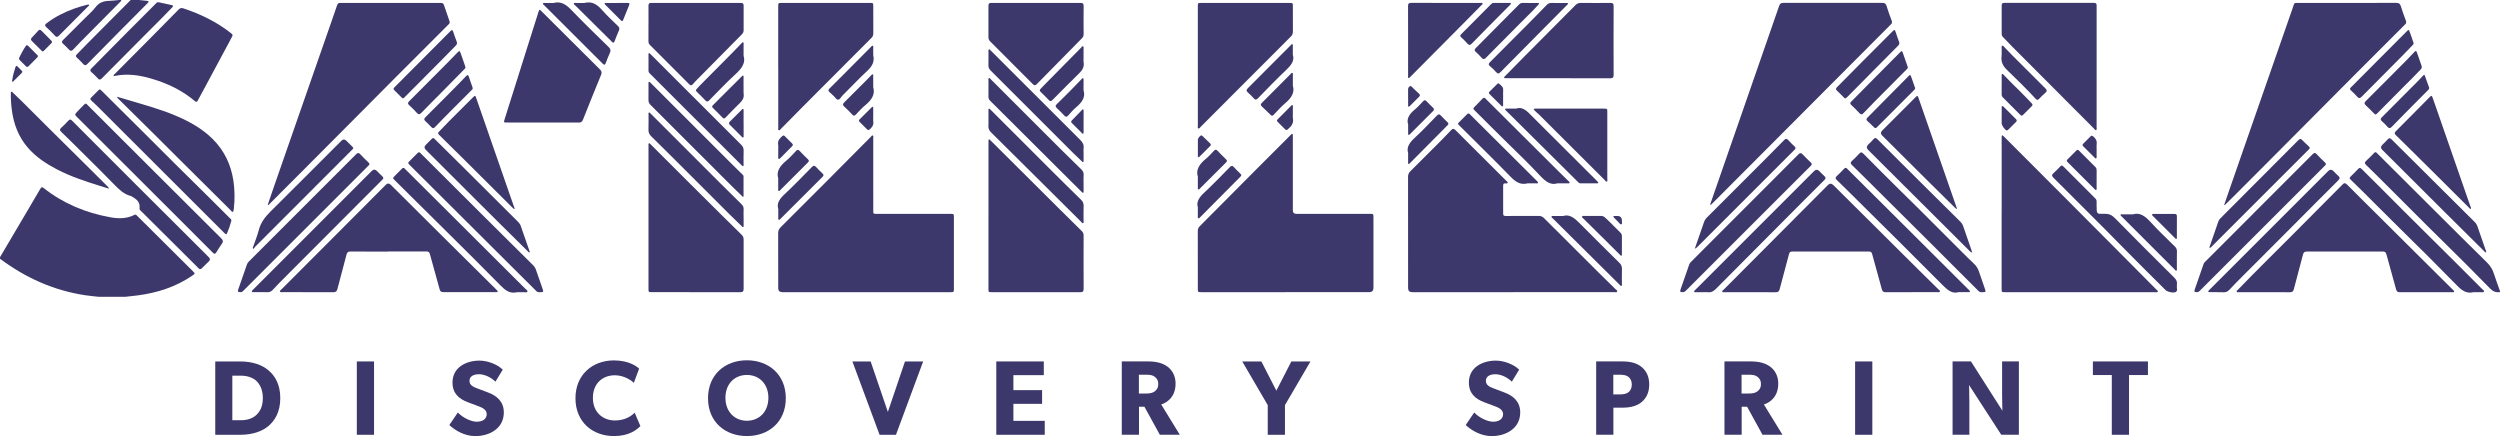
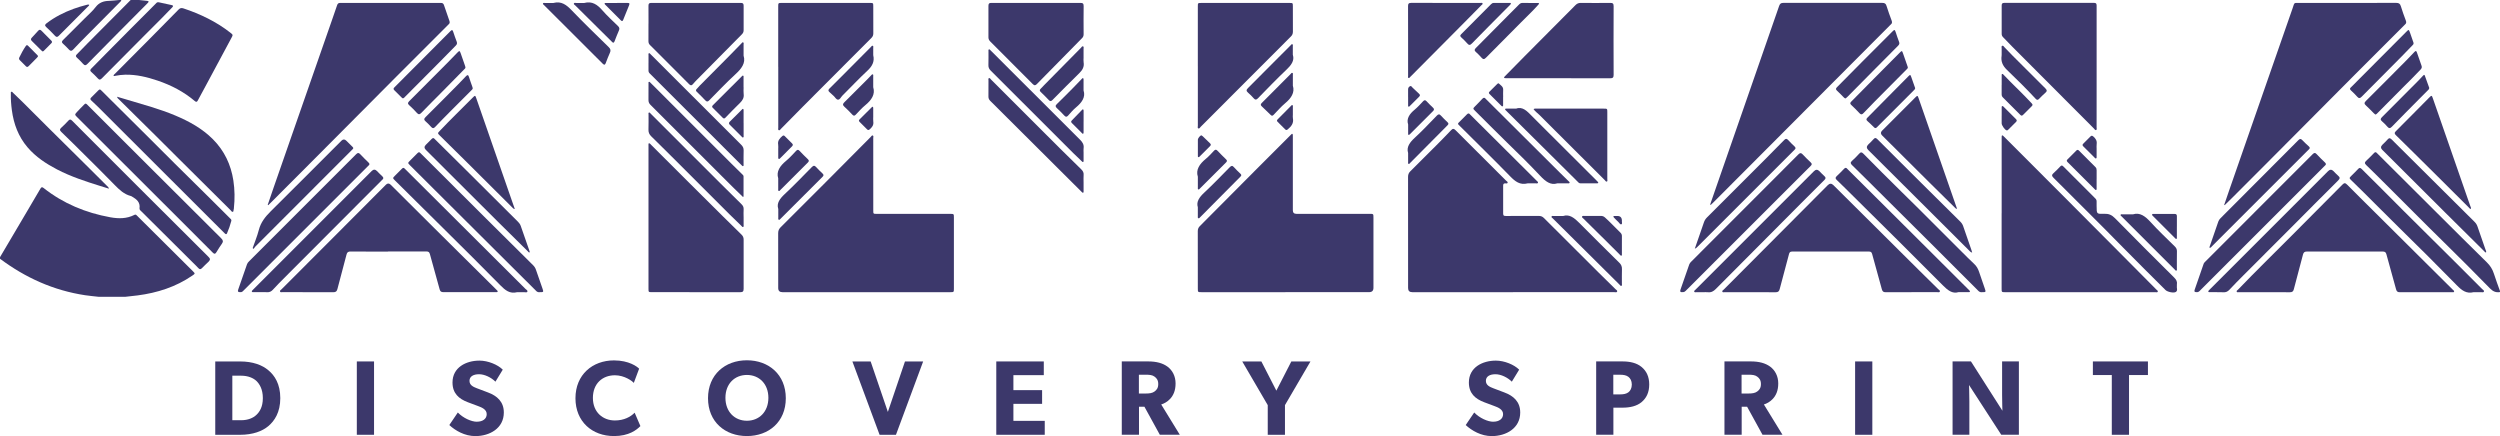
<svg xmlns="http://www.w3.org/2000/svg" id="Layer_2" viewBox="0 0 1152.48 201.02">
  <defs>
    <style>.cls-1{isolation:isolate;}.cls-2{fill:#3c386b;stroke-width:0px;}</style>
  </defs>
  <g id="Layer_1-2">
    <path class="cls-2" d="m0,118.56c4.08-6.92,8.17-13.83,12.25-20.75,2.13-3.61,4.28-7.22,6.38-10.85.43-.73.77-.85,1.46-.3,9.07,7.18,19.43,11.45,30.74,13.5,3.77.68,7.56.73,11.13-1.1.38-.19.68-.17.97.14.14.14.29.28.43.42,8.51,8.46,17.01,16.91,25.52,25.37,1.14,1.14,1.13,1.13-.24,2.07-7.62,5.22-16.14,7.94-25.22,9.12-1.85.24-3.72.42-5.57.63h-12.48c-2.05-.24-4.12-.41-6.16-.72-14.52-2.2-27.48-8.05-39.2-16.8,0-.24,0-.48,0-.72Z" />
    <path class="cls-2" d="m1152.48,134.64c-1.88.34-3.26-.3-4.64-1.71-6.91-7.06-13.87-14.07-20.94-20.98-9.12-8.92-18.06-18.02-27.12-27-2.98-2.96-5.94-5.94-8.97-8.85-.82-.78-.77-1.28.03-2.01,1.24-1.13,2.4-2.35,3.57-3.55.46-.48.85-.52,1.29-.02.16.18.34.34.51.51,8.98,8.95,17.95,17.9,26.94,26.85,7.74,7.7,15.46,15.42,23.26,23.06,1.57,1.53,2.63,3.22,3.28,5.29.84,2.67,1.84,5.28,2.78,7.92v.48Z" />
    <path class="cls-2" d="m64.08,0c1.26.13,2.53.28,3.79.4.79.08.77.41.31.9-.14.15-.28.29-.42.43-4.7,4.73-9.41,9.46-14.11,14.2-4.44,4.48-8.9,8.96-13.3,13.48-.81.84-1.33.86-2.09-.02-.86-.99-1.82-1.9-2.79-2.8-.59-.55-.66-.95-.04-1.56,1.71-1.68,3.33-3.44,5.02-5.14C47.05,13.25,53.65,6.63,60.24,0c1.28,0,2.56,0,3.84,0Z" />
    <path class="cls-2" d="m55.92,0c-.03.54-.46.82-.79,1.16-5.07,5.11-10.15,10.2-15.21,15.31-2.08,2.1-4.16,4.2-6.18,6.36-.72.77-1.25.78-1.95.03-.87-.94-1.77-1.85-2.73-2.7-.74-.65-.63-1.09.02-1.73,3.36-3.31,6.69-6.65,10.02-10,1.69-1.7,3.54-3.26,4.99-5.17,1.57-2.07,3.64-2.8,6.11-2.86C51.79.36,53.37.14,54.96,0c.32,0,.64,0,.96,0Z" />
    <path class="cls-2" d="m697.49,134.69c-15.48,0-30.96,0-46.44,0q-1.93,0-1.93-1.88c0-17.08,0-34.16-.02-51.24,0-1.08.29-1.87,1.07-2.63,4.02-3.95,8-7.95,11.98-11.95,2.28-2.3,4.57-4.6,6.78-6.96.81-.87,1.31-.77,2.11.03,7.74,7.76,15.51,15.48,23.27,23.23.29.29.87.53.68,1.01-.17.42-.72.22-1.09.22-.75-.01-.96.36-.96,1.04.01,4.32.02,8.64,0,12.96,0,1.03.59,1.04,1.33,1.04,5.04,0,10.08.01,15.12-.02.95,0,1.65.27,2.33.95,8.39,8.4,16.81,16.79,25.23,25.16,2.58,2.57,5.2,5.09,7.78,7.65.32.32.95.61.76,1.11-.2.51-.85.27-1.3.27-15.56.01-31.12,0-46.68,0Z" />
    <path class="cls-2" d="m592.57,134.69c-12.88,0-25.76,0-38.64,0-1.74,0-1.74,0-1.74-1.73,0-8.8.01-17.6-.02-26.4,0-.95.27-1.65.95-2.33,8.39-8.41,16.75-16.84,25.13-25.26,5.45-5.47,10.91-10.92,16.37-16.38.2-.2.39-.4.6-.59.17-.15.35-.41.6-.26.12.08.15.35.16.53.03.32.01.64.01.96,0,11.24,0,22.48,0,33.72q0,1.63,1.66,1.63c11.24,0,22.48,0,33.72,0,1.78,0,1.78,0,1.78,1.81,0,10.76,0,21.52,0,32.28q0,2-1.95,2c-12.88,0-25.76,0-38.64,0Z" />
    <path class="cls-2" d="m399.22,134.69c-12.84,0-25.68,0-38.52,0q-1.95,0-1.95-1.89c0-8.44.02-16.88-.02-25.32,0-1.14.35-1.94,1.15-2.73,6.62-6.56,13.2-13.16,19.78-19.76,7.25-7.28,14.49-14.58,21.74-21.87.27-.27.53-.8.91-.67.5.18.25.77.25,1.18.01,11.12.01,22.24.01,33.36,0,1.59,0,1.6,1.58,1.6,11.28,0,22.56,0,33.84,0,1.74,0,1.75,0,1.75,1.73,0,10.88,0,21.76,0,32.64,0,1.72,0,1.73-1.75,1.73-12.92,0-25.84,0-38.76,0Z" />
    <path class="cls-2" d="m123.41,94.44c.86-2.52,1.72-5.05,2.59-7.57,3.1-8.91,6.2-17.81,9.3-26.72,5.97-17.13,11.94-34.26,17.91-51.39.74-2.11,1.5-4.22,2.19-6.35.25-.77.64-1.07,1.46-1.07,15.44.02,30.88.02,46.32,0,.79,0,1.24.23,1.49,1.02.79,2.43,1.63,4.85,2.5,7.25.26.71.16,1.23-.42,1.68-.12.1-.23.22-.34.34-15.63,15.65-31.31,31.25-46.86,46.98-11.53,11.66-23.17,23.21-34.73,34.84-.38.39-.78.76-1.17,1.14-.08-.05-.16-.11-.24-.16Z" />
    <path class="cls-2" d="m1025.34,94.44c.79-2.3,1.56-4.6,2.36-6.89,3.75-10.79,7.51-21.59,11.27-32.38,5.96-17.09,11.92-34.18,17.87-51.28,1.04-2.97.37-2.53,3.63-2.53,14.72-.02,29.44,0,44.16-.03,1.19,0,1.78.32,2.13,1.5.67,2.26,1.5,4.47,2.32,6.68.28.75.21,1.3-.41,1.8-.12.1-.23.22-.34.34-15.06,15.09-30.18,30.12-45.16,45.28-11.13,11.27-22.38,22.41-33.54,33.65-1.34,1.35-2.72,2.67-4.08,4-.07-.04-.14-.09-.22-.13Z" />
    <path class="cls-2" d="m788.37,94.27c1-2.89,2-5.79,3.01-8.68,4.01-11.55,8.03-23.09,12.04-34.64,5.59-16.07,11.19-32.14,16.75-48.22.36-1.04.85-1.41,1.96-1.4,15.19.04,30.39.04,45.58,0,1.1,0,1.63.3,1.96,1.38.7,2.29,1.54,4.54,2.37,6.79.27.74.24,1.31-.41,1.8-.09.07-.17.17-.26.25-17.42,17.47-34.84,34.94-52.25,52.41-9.8,9.82-19.59,19.65-29.39,29.47-.36.36-.73.7-1.1,1.05-.09-.07-.19-.14-.28-.21Z" />
    <path class="cls-2" d="m922.75,98.34c0-11.48,0-22.95,0-34.43,0-.36-.01-.72.02-1.08.04-.46.28-.55.63-.25.21.18.41.38.6.58,17.66,17.69,35.36,35.34,52.95,53.09,5.71,5.76,11.47,11.49,17.16,17.28.26.27.79.49.61.93-.18.44-.71.24-1.09.24-23.11,0-46.23,0-69.34,0-1.5,0-1.56-.06-1.56-1.56,0-11.6,0-23.19,0-34.79Z" />
-     <path class="cls-2" d="m455.68,99.36c0-11.2,0-22.4,0-33.6,0-.36,0-.72.02-1.08.04-.48.28-.53.62-.24.24.21.46.44.69.67,10.46,10.41,20.92,20.82,31.38,31.23,3.43,3.41,6.86,6.83,10.32,10.21.59.58.83,1.18.83,2.01-.02,8.2-.04,16.4.01,24.6,0,1.24-.41,1.56-1.59,1.55-13.56-.03-27.12-.02-40.68-.02-1.6,0-1.61-.01-1.61-1.6,0-11.24,0-22.48,0-33.72Z" />
    <path class="cls-2" d="m299.14,66c.55.13.79.53,1.09.83,11.01,10.98,22,21.99,33.05,32.92,2.84,2.81,5.67,5.63,8.55,8.41.68.66.99,1.35.98,2.31-.03,7.56-.04,15.11,0,22.67,0,1.23-.4,1.56-1.59,1.56-13.55-.03-27.11-.02-40.66-.02-1.6,0-1.61-.02-1.61-1.6,0-21.95,0-43.9,0-65.85,0-.39-.09-.8.17-1.23Z" />
    <path class="cls-2" d="m178.92,115.97c-5.76,0-11.52.03-17.27-.03-1.12-.01-1.63.31-1.91,1.42-1.36,5.3-2.82,10.57-4.19,15.87-.27,1.05-.72,1.49-1.88,1.48-7.8-.05-15.59-.02-23.39-.04-.41,0-1,.22-1.19-.27-.18-.47.39-.73.68-1.03,6.3-6.31,12.61-12.61,18.91-18.92,9.74-9.76,19.48-19.54,29.22-29.3q1.09-1.1,2.22.02c6.83,6.8,13.65,13.6,20.49,20.39,9.28,9.21,18.57,18.41,27.85,27.61.2.2.41.39.59.6.17.2.51.36.34.69-.15.3-.5.2-.76.2-2.8,0-5.6,0-8.4,0-5.28,0-10.56-.02-15.83.02-1.01,0-1.47-.32-1.74-1.32-1.45-5.4-3.01-10.77-4.47-16.17-.25-.94-.64-1.28-1.63-1.27-5.88.04-11.76.02-17.63.02Z" />
    <path class="cls-2" d="m1118.22,134.69c-3.96,0-7.92-.03-11.88.02-.99.01-1.48-.27-1.76-1.3-1.45-5.4-3.01-10.77-4.46-16.17-.27-1.02-.75-1.29-1.75-1.28-11.64.03-23.28.03-34.92,0-1.1,0-1.53.39-1.8,1.41-1.38,5.34-2.85,10.65-4.22,15.99-.27,1.06-.79,1.37-1.85,1.36-7.8-.04-15.6-.02-23.4-.03-.38,0-.91.2-1.09-.23-.18-.44.35-.66.61-.93,8.17-8.52,16.64-16.73,24.95-25.11,7.72-7.78,15.48-15.51,23.18-23.31.88-.9,1.35-.81,2.18.02,3.96,4.01,7.99,7.96,11.99,11.94,8.57,8.51,17.13,17.03,25.7,25.54,3.69,3.66,7.38,7.32,11.07,10.99.24.24.69.45.54.85-.16.41-.63.24-.97.24-4.04.01-8.08,0-12.12,0Z" />
    <path class="cls-2" d="m881.16,134.69c-3.96,0-7.92-.03-11.88.02-1.02.01-1.48-.34-1.75-1.32-1.47-5.43-3.02-10.85-4.49-16.29-.24-.87-.63-1.15-1.49-1.14-11.8.02-23.59.02-35.39,0-.93,0-1.24.4-1.45,1.19-1.42,5.37-2.89,10.72-4.28,16.09-.28,1.08-.73,1.49-1.87,1.48-7.84-.05-15.68-.02-23.51-.03-.37,0-.91.21-1.08-.25-.16-.43.36-.66.63-.93,2.11-2.13,4.24-4.24,6.36-6.37,13.89-13.93,27.77-27.87,41.66-41.81q1.27-1.27,2.56.02c7.83,7.78,15.66,15.55,23.48,23.33,5.27,5.24,10.54,10.49,15.82,15.73,3.01,2.98,6.05,5.94,9.05,8.92.32.31.96.6.71,1.11-.23.46-.87.23-1.33.23-3.92.02-7.84,0-11.75,0Z" />
    <path class="cls-2" d="m358.75,30.8c0-9.24,0-18.48,0-27.72,0-1.72,0-1.73,1.73-1.73,13.48,0,26.96,0,40.44,0,1.64,0,1.65,0,1.65,1.65,0,4.12-.02,8.24.02,12.36,0,.87-.25,1.5-.87,2.12-10.55,10.55-21.08,21.11-31.61,31.68-3.39,3.4-6.73,6.84-10.11,10.25-.27.27-.53.78-.94.64-.52-.18-.29-.77-.29-1.17-.01-9.36,0-18.72,0-28.08Z" />
    <path class="cls-2" d="m966.53,30.84c0,9.32,0,18.63-.01,27.95,0,.4.24,1-.28,1.17-.39.13-.65-.39-.92-.67-12.57-12.59-25.14-25.19-37.7-37.79-1.44-1.44-2.82-2.94-4.25-4.39-.42-.43-.61-.9-.61-1.5.01-4.36.02-8.72,0-13.08,0-.86.3-1.2,1.19-1.2,13.79.02,27.59.03,41.38,0,1.25,0,1.2.71,1.2,1.55,0,9.32,0,18.63,0,27.95Z" />
    <path class="cls-2" d="m552.19,30.5c0-9.16,0-18.31,0-27.47,0-1.66,0-1.67,1.66-1.67,13.52,0,27.03,0,40.55,0,1.59,0,1.6,0,1.6,1.58,0,3.88-.02,7.76.02,11.64,0,.91-.25,1.58-.9,2.22-13.88,13.88-27.75,27.78-41.62,41.67-.31.31-.58.96-1.1.72-.42-.19-.2-.8-.2-1.22,0-9.16,0-18.31,0-27.47Z" />
-     <path class="cls-2" d="m250.24,56.48c-5.52,0-11.03,0-16.55,0-1.5,0-1.53-.03-1.08-1.47,3.27-10.4,6.56-20.8,9.84-31.2,1.91-6.06,3.82-12.11,5.74-18.17.44-1.39.51-1.39,1.54-.36,8.95,8.92,17.88,17.85,26.86,26.74.81.8.93,1.45.5,2.5-2.83,6.87-5.61,13.76-8.35,20.67-.38.97-.9,1.32-1.94,1.31-5.52-.05-11.03-.02-16.55-.02Z" />
+     <path class="cls-2" d="m250.24,56.48Z" />
    <path class="cls-2" d="m477.65,1.36c6.8,0,13.59.02,20.39-.02,1.13,0,1.53.3,1.51,1.48-.06,4.32-.04,8.63-.01,12.95,0,.73-.2,1.29-.72,1.81-6.94,7.02-13.87,14.05-20.77,21.11-.75.77-1.19.83-1.99.03-6.47-6.53-12.98-13.02-19.49-19.52-.56-.56-.91-1.12-.91-1.98.04-4.84.04-9.67,0-14.51,0-1.05.31-1.38,1.37-1.37,6.88.04,13.75.02,20.63.02Z" />
    <path class="cls-2" d="m52.34,34.94c.02-.48.41-.69.68-.96,5.66-5.7,11.34-11.4,17-17.1,4.11-4.14,8.22-8.29,12.29-12.47.68-.7,1.31-.85,2.22-.55,7.8,2.59,15.12,6.1,21.63,11.18,1.31,1.02,1.28,1.02.49,2.5-3.79,7.04-7.56,14.09-11.34,21.13-1.36,2.54-2.76,5.05-4.1,7.6-.4.76-.74.89-1.42.31-5.07-4.3-10.87-7.3-17.13-9.42-4.82-1.63-9.75-2.83-14.89-2.73-1.56.03-3.1.23-4.63.52-.26.05-.52.21-.79,0Z" />
    <path class="cls-2" d="m298.96,10.83c0-2.72.03-5.44-.02-8.16-.02-.97.29-1.33,1.29-1.33,13.76.02,27.51.02,41.27,0,.99,0,1.32.33,1.31,1.32-.04,3.76-.03,7.52,0,11.28,0,.79-.28,1.35-.82,1.89-6.87,6.93-13.72,13.87-20.58,20.81-.67.68-1.34,1.37-1.95,2.11-.63.77-1.1.75-1.81.03-4.72-4.78-9.49-9.51-14.24-14.26-1.24-1.24-2.47-2.51-3.74-3.73-.53-.51-.74-1.07-.74-1.8.03-2.72.01-5.44.01-8.16Z" />
    <path class="cls-2" d="m718.39,36.05c-7.84,0-15.68,0-23.52,0-.36,0-.72.01-1.08-.02-.45-.04-.56-.27-.26-.63.13-.15.27-.29.41-.43,3-3.05,5.98-6.12,9-9.15,7.78-7.83,15.59-15.63,23.36-23.48.71-.71,1.42-1.01,2.42-1,4.52.05,9.04.05,13.56,0,1.16-.01,1.6.26,1.59,1.52-.05,10.56-.05,21.12,0,31.68,0,1.26-.45,1.54-1.6,1.54-7.96-.04-15.92-.02-23.88-.02Z" />
    <path class="cls-2" d="m53.96,44.59c1.71.51,3.27.96,4.82,1.43,7.38,2.23,14.84,4.2,21.96,7.2,6.42,2.7,12.46,6,17.43,10.99,5.25,5.27,8.28,11.67,9.41,19,.65,4.25.7,8.51.24,12.77-.02.2,0,.42-.09.59-.17.35.05.93-.37,1.07-.49.16-.73-.4-1.02-.69-8.29-8.22-16.57-16.45-24.84-24.68-6.24-6.2-12.43-12.45-18.72-18.59-2.69-2.62-5.34-5.28-8.02-7.92-.28-.27-.64-.49-.8-1.18Z" />
    <path class="cls-2" d="m39.51,47.76c.49.17.78.57,1.12.9,7.83,7.83,15.66,15.67,23.5,23.49,12.59,12.57,25.18,25.14,37.81,37.68.86.85,1.1,1.5.36,2.52-.91,1.26-1.74,2.59-2.54,3.92-.54.9-1,.89-1.72.15-3.96-4.01-7.96-7.99-11.95-11.97-16.84-16.81-33.67-33.62-50.51-50.42-1.16-1.16-1.2-1.2-.09-2.42,1.07-1.19,2.22-2.3,3.34-3.44.19-.2.4-.39.69-.42Z" />
    <path class="cls-2" d="m237.34,96.38c-.72-.11-.93-.49-1.21-.76-7.2-7.16-14.38-14.33-21.58-21.48-3.91-3.89-7.85-7.75-11.77-11.62-1.12-1.11-1.09-1.09-.02-2.22,4.91-5.21,10.08-10.15,15.1-15.24,1.18-1.2,1.22-1.18,1.77.41,5.45,15.69,10.9,31.38,16.35,47.06.43,1.23.86,2.46,1.35,3.86Z" />
    <path class="cls-2" d="m1139.02,96.34c-.51-.07-.73-.49-1.03-.79-8.36-8.32-16.67-16.67-25.08-24.94-2.79-2.75-5.55-5.52-8.37-8.24-.71-.69-.85-1.12-.06-1.91,5.13-5.1,10.19-10.26,15.29-15.4,1.2-1.21,1.25-1.2,1.79.36,3.36,9.65,6.72,19.31,10.07,28.96,2.39,6.86,4.78,13.72,7.15,20.59.15.42.49.84.23,1.36Z" />
    <path class="cls-2" d="m64.31,96.03c.42-2.8-1.36-4.2-3.45-5.41-.17-.1-.35-.22-.54-.26-3.12-.79-5.31-2.89-7.48-5.11-4.6-4.73-9.3-9.36-13.98-14.01-3.51-3.49-7.03-6.99-10.6-10.42-.82-.79-.77-1.27.03-1.99,1.13-1.01,2.2-2.1,3.22-3.22.66-.73,1.11-.61,1.74.03,2.63,2.68,5.3,5.32,7.96,7.98,7.35,7.35,14.7,14.71,22.05,22.05,10.92,10.9,21.84,21.8,32.79,32.68.83.82,1.05,1.32.11,2.28-1.01,1.02-2.12,1.94-3.09,3-.62.67-1.09.56-1.67-.08-.77-.86-1.63-1.65-2.45-2.47-7.91-7.86-15.82-15.72-23.73-23.59-.41-.41-.97-.75-.91-1.47Z" />
    <path class="cls-2" d="m902.2,96.28c-.63-.03-.82-.38-1.07-.62-3.9-3.84-7.81-7.68-11.7-11.54-7.26-7.22-14.51-14.45-21.77-21.67q-1.13-1.12-.04-2.21c5.09-5.09,10.18-10.18,15.27-15.27,1.03-1.03,1.11-1.01,1.59.36,5.27,15.17,10.55,30.35,15.82,45.52.62,1.79,1.24,3.58,1.89,5.44Z" />
    <path class="cls-2" d="m775.58,134.67c-1.04.13-1.17-.35-.87-1.21,1.35-3.84,2.69-7.69,4.02-11.55.18-.52.51-.89.88-1.26,16.49-16.49,32.98-32.97,49.44-49.48.75-.75,1.23-.78,1.94-.03,1.21,1.28,2.45,2.53,3.74,3.73.68.63.58,1.03-.04,1.64-5.03,4.98-10.02,10-15.03,15-14.05,14.05-28.11,28.11-42.16,42.16-.54.54-1.04,1.15-1.92.99Z" />
    <path class="cls-2" d="m110.78,134.67c-.91.05-1.33-.18-.97-1.19,1.38-3.88,2.72-7.77,4.06-11.66.18-.52.5-.9.87-1.27,16.48-16.48,32.97-32.96,49.44-49.46.77-.77,1.22-.73,1.92.03,1.22,1.32,2.52,2.57,3.81,3.83.52.5.55.92-.02,1.38-.15.13-.28.28-.43.42-18.94,18.94-37.89,37.89-56.83,56.83-.53.53-.98,1.21-1.85,1.09Z" />
    <path class="cls-2" d="m1012.63,134.67c-.88.06-1.22-.24-.9-1.13,1.39-3.96,2.76-7.92,4.12-11.89.17-.48.52-.8.86-1.14,16.45-16.45,32.91-32.9,49.35-49.38.71-.71,1.18-.87,1.92-.05,1.21,1.33,2.51,2.58,3.81,3.82.57.54.59.98-.02,1.47-.16.12-.28.28-.43.42-18.91,18.91-37.83,37.83-56.74,56.74-.55.55-1.03,1.28-1.96,1.13Z" />
    <path class="cls-2" d="m649.12,18.71c0-5.32.03-10.63-.02-15.95,0-1.1.34-1.43,1.43-1.43,10.63.03,21.26.02,31.89.02.35,0,.85-.16,1.01.16.23.44-.3.67-.56.94-2.66,2.71-5.33,5.41-8,8.1-8.05,8.11-16.11,16.21-24.17,24.32-.2.2-.39.41-.6.59-.23.2-.43.62-.75.5-.41-.15-.23-.62-.23-.95-.01-5.44,0-10.87,0-16.31Z" />
    <path class="cls-2" d="m913.69,134.69c-.72.13-1.36-.19-1.9-.82-.26-.3-.56-.57-.84-.85-13.82-13.79-27.59-27.62-41.47-41.34-5.23-5.17-10.4-10.41-15.68-15.54-.78-.76-.88-1.25-.02-2.01,1.16-1.03,2.27-2.15,3.31-3.31.72-.8,1.18-.72,1.91.02,5.8,5.85,11.58,11.73,17.48,17.48,9.34,9.1,18.45,18.42,27.72,27.59,1.93,1.91,3.83,3.87,5.83,5.71,1.17,1.07,1.86,2.34,2.34,3.81.83,2.55,1.73,5.07,2.61,7.6.56,1.6.52,1.67-1.3,1.66Z" />
    <path class="cls-2" d="m248.82,134.69c-.71.13-1.37-.17-1.89-.81-.05-.06-.11-.11-.17-.17-12.02-11.96-24.03-23.93-36.05-35.89-7.23-7.2-14.45-14.39-21.68-21.59-1.1-1.09-1.1-1.1.03-2.23,1.13-1.13,2.28-2.24,3.39-3.4.5-.52.91-.57,1.38-.01.13.15.28.28.42.42,9.88,9.86,19.76,19.72,29.65,29.56,7.28,7.25,14.58,14.49,21.88,21.72.61.61,1.03,1.28,1.3,2.1.98,2.92,2.03,5.81,3.03,8.72.53,1.53.47,1.59-1.3,1.58Z" />
    <path class="cls-2" d="m706.95,50.29c.51-.3.92-.21,1.31-.21,10.35,0,20.71,0,31.06,0,1.63,0,1.64,0,1.64,1.66,0,10.27,0,20.55,0,30.82,0,.39.19.95-.17,1.12-.47.22-.73-.37-1.01-.66-10.09-10.04-20.16-20.09-30.23-30.14-.84-.84-1.88-1.48-2.59-2.58Z" />
    <path class="cls-2" d="m106.65,101.79c-.52,1.97-1.17,3.9-1.99,5.77-.22.51-.56.49-.93.14-.26-.25-.52-.5-.77-.75-19.29-19.26-38.59-38.53-57.88-57.79-.99-.99-2.01-1.94-3.04-2.89-.49-.45-.49-.84-.01-1.3,1.15-1.11,2.28-2.25,3.39-3.39.44-.46.81-.42,1.2.03.1.12.23.23.34.34,7.88,7.83,15.77,15.66,23.65,23.5,6.6,6.57,13.14,13.2,19.82,19.69,5.22,5.07,10.3,10.27,15.48,15.38.36.35.86.64.75,1.29Z" />
    <path class="cls-2" d="m50.23,86.98c-1.45-.45-2.73-.84-4.02-1.24-6.79-2.13-13.55-4.32-19.89-7.62-5.1-2.66-9.85-5.78-13.63-10.21-4.22-4.94-6.37-10.74-7.22-17.08-.34-2.53-.53-5.08-.47-7.64,0-.3-.13-.71.21-.87.37-.18.55.22.77.43,1.62,1.55,3.24,3.09,4.82,4.67,7.46,7.41,14.85,14.9,22.37,22.24,5.44,5.31,10.76,10.72,16.17,16.06.3.3.7.54.88,1.28Z" />
    <path class="cls-2" d="m1140.33,134.69c-3.32.84-5.46-.83-7.69-3.1-8.84-9.03-17.78-17.95-26.82-26.78-7.32-7.15-14.44-14.51-21.8-21.61-1.13-1.09-1.11-1.11,0-2.22,1.02-1.02,2.07-2,3.04-3.07.61-.67,1.03-.63,1.65,0,2.67,2.7,5.4,5.34,8.09,8.03,7.44,7.43,14.81,14.93,22.33,22.29,8.46,8.28,16.76,16.71,25.15,25.05.34.34,1.04.63.76,1.2-.21.44-.88.2-1.34.21-1.12.02-2.24,0-3.36,0Z" />
    <path class="cls-2" d="m238.43,134.69c-3.39.89-5.54-.9-7.77-3.17-8.37-8.54-16.89-16.93-25.37-25.35-7.71-7.66-15.46-15.3-23.18-22.95-1.13-1.12-1.13-1.13-.04-2.22,1.07-1.08,2.16-2.13,3.22-3.23.46-.47.85-.54,1.29-.02.13.15.28.28.43.42,6.01,5.98,12.02,11.96,18.02,17.94,12.41,12.36,24.82,24.71,37.21,37.08.37.37,1.13.68.86,1.28-.21.49-.94.21-1.44.23-1.08.03-2.16,0-3.24,0Z" />
    <path class="cls-2" d="m902.84,134.68c-2.8.86-4.95-.87-7.21-3.15-13.64-13.72-27.38-27.34-41.14-40.94-2.59-2.56-5.15-5.13-7.78-7.64-.69-.66-.68-1.11,0-1.75,1.17-1.09,2.29-2.23,3.4-3.39.54-.57.98-.6,1.47.02.07.09.17.17.25.26,9.38,9.33,18.77,18.66,28.14,27.99,9.07,9.03,18.12,18.06,27.18,27.09.23.23.46.45.67.68.15.17.4.32.29.6-.12.27-.4.22-.63.22-1.36,0-2.72,0-4.65,0Z" />
    <path class="cls-2" d="m966.53,95.16c0,3.43,0,3.53,3.48,3.39,2.06-.08,3.49.51,4.98,2.04,9.01,9.2,18.15,18.27,27.28,27.35.88.88,1.47,1.75,1.26,3.03-.05.27.04.57-.01.84-.18.93.55,2.11-.47,2.77-1,.65-3.91-.01-4.78-.89-6.5-6.5-13.07-12.95-19.5-19.52-10.59-10.84-21.4-21.46-32.1-32.19-.86-.86-.91-1.38,0-2.18,1.11-.97,2.12-2.06,3.15-3.12.46-.47.8-.51,1.29-.02,4.94,4.96,9.89,9.91,14.84,14.85.39.39.59.83.57,1.39-.02.76,0,1.52,0,2.28Z" />
    <path class="cls-2" d="m1022.25,134.68c-1.2,0-2.4,0-3.6,0-.23,0-.51.03-.62-.24-.11-.27.11-.44.27-.61.22-.24.45-.46.67-.68,18.09-18.09,36.18-36.18,54.27-54.27q1.24-1.24,2.48,0c.71.71,1.37,1.47,2.13,2.11.92.76.93,1.3.04,2.18-7.6,7.55-15.14,15.16-22.7,22.75-6.95,6.96-13.91,13.9-20.86,20.87-2.23,2.23-4.45,4.48-6.6,6.79-.81.87-1.68,1.24-2.85,1.15-.87-.07-1.76-.01-2.64-.01h0Z" />
    <path class="cls-2" d="m120.4,134.68c-1.2,0-2.4,0-3.6,0-.26,0-.61.06-.71-.28-.08-.25.15-.43.31-.61.19-.2.39-.4.59-.6,18.12-18.12,36.24-36.24,54.36-54.36q1.21-1.21,2.4-.02c.82.82,1.61,1.67,2.47,2.45.68.61.64,1.11-.04,1.65-.09.07-.17.17-.26.25-14.97,15-29.93,29.99-44.9,44.99-1.78,1.78-3.55,3.57-5.25,5.43-.77.84-1.61,1.22-2.74,1.12-.87-.08-1.76-.02-2.64-.02h0Z" />
    <path class="cls-2" d="m785.14,134.69c-1,0-2,.02-3,0-.38,0-.91.19-1.11-.21-.22-.45.36-.63.57-.94.09-.13.22-.23.34-.34,18.1-18.1,36.2-36.2,54.3-54.3q1.24-1.24,2.47-.01c.76.76,1.49,1.57,2.3,2.28.75.66.72,1.13,0,1.83-3.59,3.53-7.15,7.11-10.7,10.68-13.13,13.17-26.26,26.33-39.35,39.55-1.08,1.09-2.15,1.67-3.67,1.49-.71-.09-1.44-.01-2.16-.01Z" />
    <path class="cls-2" d="m342.47,90.77c-1.57-1.52-3.16-3.02-4.71-4.57-12.62-12.61-25.23-25.23-37.86-37.83-.68-.67-.98-1.36-.96-2.32.05-2.52.02-5.04.02-7.56,0-.26-.12-.62.2-.75.31-.13.48.2.68.38.32.3.63.62.94.93,12.11,12.11,24.21,24.21,36.32,36.31,1.64,1.64,3.31,3.25,4.96,4.88.31.31.71.58.71,1.07.01,3.11,0,6.22,0,9.33-.1.04-.2.08-.3.12Z" />
    <path class="cls-2" d="m499.52,84.07c0,1.36,0,2.72,0,4.08,0,.23.06.53-.17.66-.32.17-.48-.17-.69-.33-.09-.07-.17-.17-.26-.25-13.96-13.91-27.92-27.82-41.88-41.71-.58-.57-.87-1.16-.86-2,.04-2.48,0-4.96.02-7.43,0-.37-.2-.92.23-1.08.41-.16.66.36.92.63,10.55,10.54,21.08,21.09,31.64,31.62,3.31,3.3,6.64,6.58,10,9.83.74.72,1.15,1.45,1.07,2.51-.09,1.15-.02,2.32-.02,3.48Z" />
    <path class="cls-2" d="m342.8,99.91c0,1.28,0,2.56,0,3.84,0,.3.14.71-.2.87-.36.17-.55-.23-.77-.44-1.84-1.77-3.69-3.54-5.5-5.35-6.74-6.72-13.46-13.46-20.19-20.18-5.29-5.28-10.58-10.57-15.92-15.8-.94-.92-1.33-1.85-1.28-3.15.09-2.32.02-4.64.03-6.96,0-.3-.16-.72.21-.85.35-.13.54.26.76.48,3.03,3.02,6.05,6.05,9.08,9.07,7.69,7.69,15.38,15.38,23.07,23.07,3.23,3.22,6.45,6.44,9.72,9.61.72.7,1.07,1.41,1,2.42-.08,1.11-.02,2.24-.02,3.36Z" />
-     <path class="cls-2" d="m455.68,54.96c0-1.4,0-2.8,0-4.2,0-.23-.06-.52.21-.63.27-.1.43.15.6.3.24.22.46.45.68.67,8.76,8.76,17.52,17.53,26.29,26.28,4.95,4.94,9.92,9.86,14.93,14.74.85.83,1.19,1.67,1.15,2.84-.08,2.32-.01,4.64-.03,6.95,0,.33.19.82-.22.96-.38.14-.6-.32-.84-.56-5.79-5.75-11.56-11.5-17.35-17.25-8.05-8-16.09-16.02-24.17-23.98-.94-.92-1.39-1.85-1.28-3.15.09-.99.02-2,.02-3h0Z" />
    <path class="cls-2" d="m909.15,116.45c-.8-.22-1.13-.69-1.52-1.08-2.98-2.96-5.94-5.94-8.91-8.9-12.49-12.45-24.99-24.89-37.48-37.33q-1.26-1.26,0-2.51c.79-.79,1.63-1.54,2.36-2.39.68-.79,1.14-.8,1.9-.03,6.71,6.75,13.47,13.45,20.22,20.16,5.98,5.95,11.98,11.89,17.98,17.82.61.61,1.04,1.28,1.32,2.1,1.23,3.63,2.51,7.25,3.76,10.87.13.37.22.75.38,1.29Z" />
    <path class="cls-2" d="m1146.03,116.4c-.44-.03-.62-.38-.86-.62-6.05-5.99-12.11-11.98-18.15-17.99-9.61-9.56-19.2-19.14-28.8-28.71q-1.16-1.16,0-2.31c.82-.82,1.69-1.6,2.44-2.47.71-.83,1.19-.7,1.92.03,6.96,6.95,13.95,13.87,20.93,20.8,5.76,5.72,11.51,11.45,17.27,17.17.61.61,1.04,1.28,1.32,2.1,1.19,3.52,2.44,7.02,3.65,10.53.16.46.49.92.3,1.47Z" />
    <path class="cls-2" d="m244.1,116.4c-.42,0-.6-.37-.84-.61-4.67-4.6-9.34-9.2-13.99-13.83-10.99-10.95-21.98-21.91-32.96-32.87q-1.17-1.17-.03-2.31c.9-.91,1.83-1.79,2.71-2.72.5-.53.92-.55,1.38,0,.08.09.17.17.25.25,5.28,5.23,10.58,10.46,15.85,15.7,7.46,7.41,14.9,14.85,22.36,22.26.55.55.97,1.14,1.23,1.88,1.33,3.85,2.68,7.7,4.02,11.54.07.21.21.45.01.69Z" />
    <path class="cls-2" d="m298.96,28.99c0-1.2-.01-2.4,0-3.6,0-.29-.16-.72.22-.85.34-.12.52.29.76.49.15.13.28.28.43.42,13.77,13.77,27.54,27.55,41.33,41.3.76.76,1.15,1.52,1.11,2.62-.08,2.16-.02,4.32-.03,6.48,0,.26.11.61-.24.72-.25.08-.42-.18-.59-.33-.12-.11-.23-.22-.34-.34-14.03-14.02-28.06-28.05-42.1-42.06-.41-.41-.57-.82-.56-1.37.02-1.16,0-2.32,0-3.48Z" />
    <path class="cls-2" d="m499.52,70.32c0,1.24,0,2.48,0,3.72,0,.23.06.52-.22.62-.27.1-.43-.15-.6-.31-1.27-1.21-2.56-2.41-3.81-3.65-12.73-12.72-25.45-25.45-38.19-38.16-.74-.73-1.09-1.47-1.05-2.52.07-2.16.02-4.32.03-6.48,0-.26-.11-.61.2-.76.32-.15.49.19.68.36.24.21.46.45.68.67,13.55,13.55,27.08,27.1,40.66,40.61,1.17,1.16,1.87,2.3,1.63,3.96-.09.63-.01,1.28-.01,1.92h0Z" />
    <path class="cls-2" d="m781.28,114.65c.88-2.55,1.66-4.8,2.45-7.05.58-1.66,1.18-3.31,1.72-4.98.3-.94.78-1.71,1.48-2.41,8.94-8.92,17.87-17.85,26.8-26.79,2.94-2.94,5.87-5.88,8.76-8.87.7-.72,1.16-.73,1.83,0,.94,1.04,1.95,2.01,2.96,2.97.55.52.62.97.02,1.49-.27.23-.51.51-.76.76-14.61,14.61-29.22,29.22-43.84,43.83-.33.33-.61.73-1.41,1.04Z" />
    <path class="cls-2" d="m717.88,84.53c-3.02.96-5.42-.88-7.83-3.45-4.9-5.21-10.01-10.23-15.16-15.21-5-4.84-9.86-9.82-14.81-14.7-1.13-1.12-1.12-1.12-.02-2.24,1.09-1.11,2.21-2.2,3.25-3.36.62-.68,1.1-.67,1.63.03.05.06.11.11.17.17,11.28,11.23,22.56,22.46,33.84,33.68,1.36,1.35,2.74,2.68,4.11,4.03.22.22.61.43.51.75-.13.45-.61.28-.94.28-1.36.02-2.72,0-4.75,0Z" />
    <path class="cls-2" d="m1018.64,114.35c-.16-.56.09-.95.23-1.35,1.25-3.63,2.51-7.25,3.76-10.87.2-.58.54-1.05.97-1.49,11.98-12,23.96-24,35.92-36.02.69-.7,1.13-.76,1.82-.02.95,1.03,2,1.95,3.03,2.9.52.48.57.91,0,1.38-.22.18-.4.39-.6.59-14.62,14.62-29.24,29.24-43.87,43.86-.36.36-.65.82-1.27,1.01Z" />
    <path class="cls-2" d="m116.47,114.38c.96-2.78,2.11-5.51,2.84-8.35.9-3.53,2.99-6.13,5.5-8.62,10.91-10.81,21.74-21.7,32.6-32.55q1.11-1.11,2.21-.02c.96.96,1.91,1.94,2.9,2.87.41.39.47.7.04,1.08-.21.19-.4.4-.59.59-14.73,14.73-29.47,29.47-44.19,44.21-.33.33-.57.76-.85,1.14-.15-.12-.3-.23-.45-.35Z" />
    <path class="cls-2" d="m698.91,50.08c3.01-1.12,5.09,1.2,7.24,3.38,1.6,1.62,3.22,3.23,4.83,4.83,8.29,8.27,16.59,16.53,24.88,24.8.23.23.46.45.67.68.39.42.38.74-.27.74-2.6.01-5.2,0-7.79-.01-.58,0-.9-.47-1.27-.83-4.4-4.36-8.79-8.73-13.19-13.1-6.38-6.33-12.77-12.66-19.15-19-.2-.2-.41-.39-.59-.6-.18-.2-.51-.37-.4-.68.12-.34.48-.21.74-.21,1.24-.01,2.48,0,4.29,0Z" />
    <path class="cls-2" d="m73.09,1.03c2.03.44,4.06.88,6.08,1.32.82.18.71.55.23,1.05-1.65,1.68-3.27,3.4-4.93,5.07-3.47,3.49-6.96,6.95-10.43,10.44-5.7,5.72-11.41,11.44-17.07,17.19-.73.75-1.19.82-1.91.01-.93-1.04-1.96-2-2.99-2.94-.63-.57-.56-.99.02-1.57,2.23-2.23,4.44-4.49,6.65-6.74,7.57-7.7,15.22-15.32,22.84-22.96.41-.41.75-.99,1.51-.86Z" />
    <path class="cls-2" d="m704.22,84.53c-3.52.9-5.77-.9-8.09-3.29-7.47-7.68-15.14-15.16-22.73-22.73-1.71-1.71-1.64-1.25.04-2.97.92-.94,1.89-1.84,2.79-2.81.55-.59.98-.58,1.46.02.07.09.17.17.25.26,9.95,9.9,19.9,19.79,29.84,29.69.23.23.46.44.68.68.23.26.68.48.54.86-.17.47-.69.27-1.07.28-1.24.02-2.48,0-3.72,0Z" />
-     <path class="cls-2" d="m722.87,1.63c-.1.39-.41.6-.66.85-3.88,3.92-7.77,7.83-11.66,11.75-6.25,6.3-12.51,12.59-18.73,18.92-.82.84-1.35,1.02-2.18.04-.83-.97-1.77-1.85-2.75-2.67-.84-.71-.7-1.19.02-1.91,6.48-6.46,12.94-12.96,19.39-19.45,2.25-2.27,4.49-4.55,6.7-6.86.62-.65,1.28-.97,2.2-.94,2.28.06,4.56.01,6.84.03.29,0,.65-.13.83.26Z" />
    <path class="cls-2" d="m720.68,99.55c2.86-.89,5.06.91,7.38,3.23,6.15,6.12,12.24,12.3,18.45,18.36.88.86,1.24,1.73,1.2,2.95-.08,2.24-.02,4.48-.03,6.72,0,.33.18.81-.23.97-.38.14-.6-.31-.84-.55-6.99-6.92-13.96-13.85-20.94-20.78-3.29-3.27-6.59-6.53-9.88-9.8-.24-.24-.7-.44-.53-.85.17-.4.64-.22.97-.23,1.28-.02,2.56,0,4.45,0Z" />
    <path class="cls-2" d="m255.15,1.36c3.65-.95,6,.9,8.4,3.4,5.56,5.8,11.35,11.37,17.09,16.99.86.84,1.01,1.55.51,2.62-.7,1.52-1.29,3.1-1.89,4.67-.33.87-.67,1.06-1.41.33-9.02-9.02-18.06-18.02-27.08-27.03-.21-.21-.61-.41-.45-.76.15-.35.57-.2.87-.21,1.32-.02,2.64,0,3.96,0Z" />
    <path class="cls-2" d="m1095.03,52.82c-.24-.2-.5-.39-.72-.61-1.19-1.18-2.33-2.43-3.58-3.54-.89-.79-.92-1.3-.03-2.18,6.24-6.19,12.43-12.44,18.63-18.68,1.27-1.27,2.5-2.58,3.73-3.89.57-.61.86-.51,1.12.27.68,2.05,1.38,4.09,2.13,6.11.28.76.05,1.23-.47,1.79-2.63,2.85-5.43,5.53-8.16,8.28-3.85,3.89-7.71,7.77-11.57,11.66-.3.3-.57.67-1.08.78Z" />
    <path class="cls-2" d="m214.56,30.96c.07.52-.34.78-.64,1.09-3.3,3.36-6.61,6.73-9.92,10.08-3.26,3.3-6.55,6.56-9.77,9.9-.82.85-1.33.82-2.09-.03-1.09-1.22-2.26-2.38-3.47-3.47-.8-.72-.74-1.18,0-1.91,5.86-5.84,11.69-11.71,17.52-17.58,1.58-1.59,3.1-3.22,4.68-4.81.92-.93,1.06-.89,1.49.29.68,1.92,1.34,3.84,2.01,5.77.08.23.14.46.2.69Z" />
    <path class="cls-2" d="m879.5,31.06c-.02.54-.43.79-.73,1.1-4.84,4.88-9.7,9.75-14.54,14.64-1.74,1.76-3.48,3.53-5.17,5.34-.65.69-1.13.82-1.84.06-1.22-1.32-2.5-2.58-3.81-3.82-.62-.59-.57-.97.01-1.55,3.56-3.56,7.08-7.17,10.62-10.75,3.91-3.95,7.83-7.89,11.75-11.83.94-.94,1.03-.92,1.46.29.71,2,1.4,4,2.09,6,.07.19.12.38.17.54Z" />
    <path class="cls-2" d="m850.84,45.36c-.48-.02-.69-.28-.91-.5-1.02-1.01-2.01-2.06-3.07-3.04-.65-.6-.64-1.02,0-1.65,3.93-3.93,7.81-7.91,11.73-11.85,4.6-4.62,9.21-9.22,13.83-13.83.92-.92,1.05-.89,1.48.32.51,1.47.94,2.98,1.53,4.42.34.82.12,1.31-.46,1.88-3.46,3.44-6.88,6.91-10.31,10.38-4.3,4.35-8.6,8.7-12.9,13.05-.3.31-.64.58-.9.81Z" />
    <path class="cls-2" d="m1112.62,19.75c.1.65-.26.9-.53,1.18-1.67,1.73-3.32,3.46-5.01,5.16-6.11,6.16-12.25,12.29-18.34,18.47-.8.81-1.32.91-2.09.02-.89-1.03-1.88-1.96-2.88-2.89-.58-.54-.59-.98.03-1.46.06-.05.11-.11.17-.17,8.44-8.47,16.88-16.94,25.32-25.41,1.12-1.12,1.14-1.12,1.7.39.59,1.61,1.13,3.24,1.63,4.71Z" />
    <path class="cls-2" d="m185.83,45.33c-.33.01-.52-.22-.71-.41-1.11-1.1-2.19-2.22-3.32-3.3-.55-.53-.45-.89.05-1.38,8.62-8.63,17.23-17.27,25.83-25.92.7-.71.98-.53,1.25.34.48,1.52,1.03,3.02,1.6,4.52.27.72.18,1.24-.39,1.81-2.35,2.34-4.64,4.74-6.98,7.1-5.43,5.48-10.88,10.95-16.33,16.42-.31.31-.57.68-1,.82Z" />
    <path class="cls-2" d="m983.33,98.8c3.11-.99,5.6.86,8.03,3.53,3.58,3.93,7.46,7.58,11.25,11.32.64.63.96,1.28.94,2.2-.06,2.68-.01,5.36-.03,8.04,0,.3.15.72-.2.86-.35.14-.55-.25-.76-.47-8.18-8.17-16.35-16.34-24.52-24.52-.21-.21-.61-.41-.45-.76.15-.34.57-.19.87-.19,1.4-.01,2.8,0,4.88,0Z" />
    <path class="cls-2" d="m342.8,25.72c1.05,3.3-.96,5.93-3.76,8.5-4.18,3.84-8.09,7.97-12.08,12.02-.68.69-1.12.78-1.82.03-1.24-1.35-2.57-2.63-3.89-3.91-.5-.48-.6-.87-.05-1.38.47-.43.84-.96,1.29-1.42,4.45-4.49,8.91-8.96,13.36-13.45,2-2.02,3.96-4.07,5.95-6.09.22-.22.43-.62.75-.5.42.15.24.62.24.95.02,1.52,0,3.04,0,5.28Z" />
    <path class="cls-2" d="m709.52,1.73c-.19.22-.39.46-.6.7-2.47,2.78-5.2,5.31-7.81,7.96-5.34,5.4-10.72,10.76-16.05,16.18-.8.81-1.32.92-2.09.02-.8-.94-1.7-1.81-2.62-2.63-.76-.67-.69-1.13,0-1.83,5.09-5.09,10.14-10.21,15.2-15.32,1.55-1.56,3.11-3.11,4.66-4.67.43-.43.86-.79,1.54-.78,2.32.03,4.64,0,6.96.02.28,0,.66-.13.81.37Z" />
    <path class="cls-2" d="m499.52,26.44c0,.76-.1,1.54.02,2.27.36,2.12-.56,3.62-2.01,5.04-4.17,4.08-8.27,8.22-12.38,12.37-.62.62-1.04.67-1.66.01-1.2-1.28-2.46-2.51-3.72-3.73-.54-.52-.61-.95-.03-1.49.56-.51,1.04-1.1,1.57-1.64,5.66-5.75,11.33-11.49,17-17.23.29-.29.53-.87,1.01-.66.38.17.18.73.19,1.11.02,1.32,0,2.64,0,3.96Z" />
    <path class="cls-2" d="m596,25.31c.84,2.66-.79,4.77-3.02,6.88-4.49,4.25-8.78,8.72-13.11,13.15-.76.77-1.23.75-1.91-.02-.82-.92-1.69-1.81-2.63-2.62-.87-.75-.85-1.28-.02-2.1,4.68-4.64,9.3-9.33,13.95-14,1.92-1.93,3.84-3.84,5.76-5.76.21-.21.41-.6.76-.44.34.15.2.57.2.87.02,1.16,0,2.32,0,4.05Z" />
    <path class="cls-2" d="m358.75,96.27c-.82-2.62.77-4.71,2.99-6.79,4.29-4.01,8.36-8.25,12.49-12.44.77-.78,1.28-.82,2.02,0,.93,1.04,1.94,2.01,2.96,2.97.57.54.53.95-.01,1.49-6.48,6.46-12.95,12.94-19.42,19.4-.21.21-.42.58-.78.4-.34-.17-.22-.57-.22-.87-.01-1.2,0-2.4,0-4.17Z" />
    <path class="cls-2" d="m882.85,40.59c.05.44-.23.69-.49.94-5.71,5.71-11.42,11.41-17.11,17.13-.51.52-.87.52-1.38,0-.95-.97-1.94-1.9-2.95-2.8-.66-.58-.68-.99-.03-1.64,3.22-3.21,6.4-6.48,9.6-9.72,3.06-3.1,6.12-6.19,9.2-9.28.88-.89.99-.86,1.39.28.6,1.69,1.19,3.39,1.78,5.08Z" />
    <path class="cls-2" d="m1119.85,40.47c.02.62-.33.87-.61,1.15-1.38,1.39-2.77,2.77-4.15,4.16-4.16,4.2-8.34,8.39-12.45,12.64-.82.85-1.35.84-2.09-.03-.75-.88-1.58-1.7-2.46-2.46-.79-.69-.78-1.17-.02-1.92,5.64-5.61,11.24-11.26,16.84-16.9.73-.74,1.41-1.52,2.13-2.27.21-.22.56-.56.75-.07.74,1.94,1.41,3.9,2.06,5.71Z" />
    <path class="cls-2" d="m217.93,40.65c-.03.53-.43.78-.73,1.09-3.27,3.28-6.56,6.55-9.83,9.84-2.28,2.3-4.55,4.6-6.78,6.95-.69.73-1.17.73-1.83-.01-.8-.89-1.64-1.75-2.54-2.54-.81-.71-.84-1.21-.03-2.01,4.97-4.92,9.89-9.9,14.81-14.87,1.29-1.3,2.56-2.63,3.82-3.97.68-.73,1.06-.64,1.36.33.46,1.49,1.01,2.95,1.52,4.42.09.26.16.53.24.78Z" />
    <path class="cls-2" d="m402.56,25.46c.71,3.03-.56,5.16-2.77,7.21-3.98,3.69-7.68,7.68-11.54,11.5-.64.63-1.02,1.83-1.97,1.77-.81-.05-1.29-1.11-1.94-1.69-.66-.58-1.27-1.21-1.94-1.78-.67-.57-.66-1.04-.02-1.66,1.92-1.86,3.8-3.77,5.69-5.67,4.48-4.5,8.95-9.01,13.43-13.51.24-.24.45-.7.85-.52.37.17.19.65.2.99.02,1.12,0,2.24,0,3.35Z" />
    <path class="cls-2" d="m922.75,25.32c0-1-.02-2,0-3,.01-.42-.21-1,.23-1.21.48-.23.74.35,1.03.64,1.29,1.31,2.54,2.66,3.83,3.96,5,5.01,9.99,10.03,15.03,15,.82.81.9,1.33,0,2.09-1.03.88-1.98,1.86-2.93,2.83-.56.57-.99.48-1.49-.06-4.26-4.61-8.75-9.01-13.27-13.36-1.98-1.91-2.86-3.89-2.45-6.53.02-.12,0-.24,0-.36Z" />
    <path class="cls-2" d="m552.19,95.55c-.81-2.62.77-4.71,3-6.79,4.03-3.76,7.85-7.74,11.72-11.67.71-.72,1.18-.87,1.91-.03.95,1.08,2,2.07,3.04,3.06.48.46.48.81,0,1.29-6.23,6.26-12.44,12.53-18.66,18.8-.21.21-.42.58-.79.39-.33-.18-.22-.57-.22-.87-.01-1.2,0-2.4,0-4.17Z" />
    <path class="cls-2" d="m696.54,1.77c-.14.16-.28.35-.45.52-.73.74-1.47,1.47-2.2,2.21-5.12,5.17-10.26,10.32-15.34,15.53-.86.89-1.39.89-2.17-.03-.85-1-1.83-1.9-2.79-2.81-.51-.48-.56-.85-.03-1.38,4.61-4.61,9.2-9.23,13.79-13.86.35-.35.72-.6,1.25-.6,2.4.01,4.8,0,7.2.01.27,0,.67-.14.75.4Z" />
    <path class="cls-2" d="m649.12,70.49c-.83-2.7.78-4.86,3.08-6.98,3.52-3.24,6.81-6.75,10.15-10.19.73-.75,1.2-.81,1.91-.02.96,1.07,2,2.07,3.05,3.06.54.51.5.87,0,1.38-5.75,5.78-11.48,11.57-17.23,17.36-.21.21-.41.61-.76.45-.33-.15-.19-.57-.19-.87-.02-1.2,0-2.4,0-4.18Z" />
    <path class="cls-2" d="m269.38,1.36c3.61-.95,6.02.8,8.28,3.38,2.26,2.58,4.8,4.92,7.27,7.31.65.63.74,1.2.39,2-.72,1.65-1.37,3.32-2.02,5-.29.74-.64.86-1.18.24-.05-.06-.11-.11-.17-.17-5.59-5.54-11.19-11.08-16.78-16.63-.27-.26-.8-.51-.61-.92.18-.4.72-.19,1.1-.2,1.24-.02,2.48,0,3.72,0Z" />
    <path class="cls-2" d="m747.68,112.91c0,1.4,0,2.8,0,4.2,0,.26.11.62-.21.74-.32.13-.49-.2-.68-.38-1.96-1.95-3.9-3.91-5.86-5.85-3.67-3.63-7.34-7.24-11.01-10.87-.27-.26-.77-.51-.59-.94.18-.43.7-.25,1.08-.26,2.52-.01,5.04.01,7.56-.02.77,0,1.35.22,1.93.74,2.47,2.22,4.71,4.68,7.1,6.97.5.48.71,1.01.69,1.7-.04,1.32-.01,2.64-.01,3.96Z" />
    <path class="cls-2" d="m342.8,40.29c0,1-.11,2.01.02,3,.25,1.78-.51,3.01-1.73,4.19-2.27,2.19-4.45,4.48-6.65,6.75-.46.48-.81.53-1.29.04-1.48-1.52-2.98-3.02-4.5-4.49-.49-.47-.47-.82,0-1.29,4.42-4.4,8.83-8.82,13.24-13.22.19-.19.37-.51.68-.39.32.13.2.49.2.75.01,1.56,0,3.12,0,4.68Z" />
    <path class="cls-2" d="m596,39.51c.99,3.15-.78,5.77-3.59,8.12-1.89,1.58-3.51,3.49-5.24,5.27-.46.47-.82.67-1.38.1-1.35-1.36-2.73-2.69-4.14-3.99-.64-.59-.53-1,.04-1.57,4.44-4.44,8.85-8.9,13.29-13.34.23-.23.45-.7.86-.47.29.16.16.59.16.89,0,1.44,0,2.88,0,5Z" />
    <path class="cls-2" d="m922.76,39.17c0-1.48,0-2.96,0-4.44,0-.23-.05-.52.23-.62.27-.1.44.14.6.31,4.24,4.51,8.84,8.68,13.03,13.25.45.49.5.82,0,1.29-1.35,1.31-2.68,2.64-3.99,3.99-.47.48-.81.48-1.29,0-2.67-2.7-5.36-5.38-8.05-8.06-.44-.43-.56-.93-.55-1.52.01-1.4,0-2.8,0-4.2Z" />
    <path class="cls-2" d="m402.56,40.25c.99,3.18-.76,5.87-3.63,8.21-1.6,1.31-2.98,2.89-4.42,4.39-.56.58-.96.66-1.56.03-1.2-1.28-2.43-2.55-3.74-3.73-.88-.79-.67-1.32.06-2.04,3.42-3.37,6.8-6.77,10.19-10.17.73-.74,1.44-1.5,2.17-2.24.19-.19.38-.51.67-.42.39.13.24.54.25.84.02,1.48,0,2.96,0,5.12Z" />
    <path class="cls-2" d="m358.75,82.2c-.98-3.11.79-5.7,3.57-8,1.69-1.39,3.15-3.06,4.67-4.64.55-.56.94-.71,1.55-.06,1.26,1.34,2.56,2.63,3.89,3.9.64.6.51,1.01-.05,1.56-4.22,4.19-8.42,8.41-12.63,12.61-.21.21-.4.6-.76.46-.37-.14-.23-.55-.24-.85-.01-1.44,0-2.87,0-4.98Z" />
    <path class="cls-2" d="m552.19,81.44c-1.02-3.21.82-5.87,3.67-8.2,1.35-1.11,2.53-2.44,3.74-3.71.58-.61,1.01-.74,1.65-.05,1.28,1.37,2.63,2.68,3.97,3.99.52.51.5.88,0,1.39-4.05,4.03-8.08,8.07-12.13,12.11-.18.18-.36.51-.69.34-.3-.15-.2-.49-.2-.76,0-1.48,0-2.96,0-5.11Z" />
    <path class="cls-2" d="m966.52,82.46c0,1.44,0,2.88,0,4.32,0,.27.1.61-.2.76-.33.17-.5-.16-.69-.34-4.16-4.15-8.31-8.32-12.48-12.46-.46-.46-.53-.81-.03-1.29,1.35-1.31,2.68-2.64,3.99-3.99.46-.47.81-.51,1.29-.02,2.53,2.56,5.08,5.1,7.63,7.64.41.41.5.88.5,1.42,0,1.32,0,2.64,0,3.96Z" />
    <path class="cls-2" d="m41.12,2.17c0,.48-.4.68-.67.95-4.43,4.45-8.89,8.87-13.3,13.34-.69.7-1.13.76-1.82.02-1.28-1.38-2.6-2.71-3.99-3.98-.78-.72-.67-1.15.11-1.75,3.81-2.92,8.04-5.06,12.53-6.7,1.92-.7,3.87-1.26,5.84-1.78.42-.11.83-.28,1.28-.08Z" />
    <path class="cls-2" d="m499.52,41.72c1,3.05-.79,5.56-3.49,7.79-1.34,1.11-2.49,2.48-3.66,3.79-.65.73-1.12.64-1.74-.03-1.09-1.17-2.21-2.31-3.39-3.39-.75-.69-.82-1.16-.03-1.91,2.56-2.47,5.05-5,7.56-7.53,1.32-1.33,2.6-2.7,3.91-4.05.18-.19.39-.51.68-.31.14.09.15.43.15.66.01,1.44,0,2.88,0,4.98Z" />
    <path class="cls-2" d="m649.12,57.33c-.84-2.63.66-4.82,3.01-6.76,1.41-1.17,2.64-2.55,3.9-3.88.55-.57.96-.7,1.56-.06.98,1.05,2,2.07,3.05,3.05.59.55.5,1,0,1.51-3.55,3.55-7.1,7.11-10.66,10.66-.16.16-.41.37-.58.34-.36-.06-.25-.44-.26-.7-.01-1.2,0-2.39,0-4.16Z" />
    <path class="cls-2" d="m1003.52,104.48c0,1.64,0,3.28,0,4.92,0,.26.12.61-.23.73-.25.08-.43-.17-.59-.33-3.42-3.42-6.84-6.84-10.26-10.26-.19-.19-.48-.38-.31-.7.16-.3.49-.22.76-.22,3.2,0,6.4,0,9.59,0,.77,0,1.07.32,1.05,1.09-.03,1.6,0,3.2,0,4.8Z" />
    <path class="cls-2" d="m19.7,23.75c-.24-.18-.48-.33-.67-.52-1.44-1.43-2.86-2.88-4.32-4.3-.53-.51-.62-.95-.09-1.51,1.01-1.07,2.01-2.15,2.99-3.25.5-.56.93-.59,1.48-.03,1.47,1.52,2.98,3,4.47,4.49.37.37.63.76.18,1.23-1.2,1.23-2.4,2.44-3.61,3.65-.1.1-.26.15-.43.25Z" />
    <path class="cls-2" d="m284.46,1.36c1.6,0,3.2.02,4.8,0,.79-.01,1.13.15.76,1.03-.95,2.24-1.84,4.51-2.74,6.78-.25.61-.56.72-1.04.24-2.43-2.43-4.86-4.86-7.29-7.3-.13-.13-.27-.36-.24-.5.07-.3.38-.22.6-.22,1.72,0,3.44,0,5.16,0Z" />
    <path class="cls-2" d="m342.8,56.77c0,1.91,0,3.83,0,5.74,0,.3.14.7-.23.85-.3.12-.49-.2-.68-.39-1.81-1.8-3.6-3.62-5.42-5.4-.55-.54-.55-.97-.01-1.51,1.84-1.82,3.67-3.66,5.5-5.49.19-.19.39-.51.68-.32.14.09.15.43.15.66.01,1.95,0,3.91,0,5.86Z" />
    <path class="cls-2" d="m17.49,26.05c-.13.16-.28.4-.47.59-1.26,1.27-2.55,2.52-3.79,3.82-.5.52-.88.54-1.38.01-.88-.92-1.79-1.82-2.7-2.71-.4-.39-.48-.79-.24-1.29.87-1.79,1.81-3.55,2.94-5.2.34-.5.64-.64,1.11-.15,1.39,1.42,2.81,2.82,4.22,4.24.17.17.35.34.32.69Z" />
    <path class="cls-2" d="m596,52.85c0,.56-.09,1.14.02,1.68.46,2.3-.77,3.76-2.36,5.09-.46.38-.78.45-1.22,0-1.15-1.17-2.31-2.33-3.48-3.48-.41-.4-.37-.72.02-1.11,2.06-2.07,4.1-4.15,6.16-6.22.18-.18.37-.51.69-.33.27.16.17.51.17.77,0,1.2,0,2.4,0,3.6Z" />
    <path class="cls-2" d="m922.76,53.39c0-1.24,0-2.48,0-3.71,0-.27-.08-.6.22-.75.32-.16.51.14.7.32,1.9,1.89,3.78,3.79,5.68,5.67.47.47.46.85-.01,1.31-1.2,1.17-2.37,2.37-3.56,3.55-.23.23-.46.44-.84.29-.82-.32-2.2-2.29-2.2-3.2,0-1.16,0-2.32,0-3.47Z" />
    <path class="cls-2" d="m358.75,68.83c0-.72.1-1.45-.02-2.15-.32-1.81.7-2.9,1.91-3.95.42-.36.74-.37,1.12.02,1.12,1.13,2.24,2.27,3.39,3.38.51.49.37.92-.03,1.33-1.82,1.84-3.65,3.68-5.48,5.51-.16.16-.35.39-.61.29-.34-.12-.26-.46-.27-.72-.01-1.24,0-2.47,0-3.71h0Z" />
    <path class="cls-2" d="m402.56,53.54c0,.84-.1,1.7.02,2.52.25,1.61-.56,2.63-1.67,3.58-.47.41-.8.39-1.22-.03-1.12-1.14-2.25-2.28-3.39-3.39-.43-.42-.48-.76-.02-1.2,1.82-1.8,3.62-3.62,5.44-5.42.19-.19.39-.51.68-.32.14.09.15.43.15.66.01,1.2,0,2.4,0,3.6Z" />
    <path class="cls-2" d="m692.92,44.68c0,1.24,0,2.47,0,3.71,0,.23.04.51-.24.62-.27.1-.45-.11-.61-.27-1.81-1.8-3.61-3.61-5.43-5.41-.41-.41-.35-.73.04-1.11,1.17-1.15,2.32-2.31,3.48-3.46.22-.22.53-.54.82-.25.85.84,2.07,1.42,1.97,2.94-.07,1.07-.01,2.15-.01,3.23,0,0,0,0,0,0Z" />
    <path class="cls-2" d="m966.52,68.79c0,1.2,0,2.39,0,3.59,0,.23.03.51-.23.63-.27.13-.45-.09-.61-.25-1.78-1.77-3.55-3.55-5.33-5.32-.44-.44-.39-.81.03-1.22,1.11-1.09,2.21-2.19,3.29-3.3.46-.47.81-.44,1.31-.02,1.09.93,1.79,1.97,1.57,3.5-.11.78-.02,1.59-.02,2.39h0Z" />
    <path class="cls-2" d="m499.52,56.04c0,1.64,0,3.27,0,4.91,0,.23-.02.57-.15.66-.29.2-.5-.13-.68-.32-1.53-1.52-3.04-3.05-4.57-4.57-.42-.42-.45-.76-.01-1.21,1.54-1.56,3.05-3.15,4.58-4.72.18-.19.39-.51.68-.32.14.09.16.43.16.65.01,1.64,0,3.27,0,4.91Z" />
    <path class="cls-2" d="m553.88,62.4c.16.12.41.25.6.44,1.09,1.05,2.16,2.12,3.27,3.16.5.47.6.85.06,1.38-1.6,1.56-3.16,3.15-4.74,4.73-.17.17-.34.41-.59.34-.35-.1-.27-.45-.27-.71,0-2.43-.01-4.86,0-7.3,0-.74,1.06-2.04,1.67-2.05Z" />
    <path class="cls-2" d="m649.12,44.73c0-1.16.02-2.32,0-3.47-.02-.68.28-1.18.83-1.49.66-.36.9.33,1.24.64,1.01.91,1.96,1.88,2.96,2.79.52.47.59.86.05,1.39-1.43,1.39-2.83,2.82-4.24,4.23-.17.16-.34.42-.59.34-.37-.1-.24-.46-.24-.72-.02-1.24,0-2.47,0-3.71Z" />
-     <path class="cls-2" d="m10.36,33.1c-.12.19-.2.37-.33.51-1.26,1.28-2.53,2.54-3.8,3.81-.14.13-.29.34-.5.24-.31-.14-.13-.39-.1-.62.26-2.06.82-4.05,1.47-6.02.22-.65.48-.9,1.05-.3.58.61,1.18,1.18,1.77,1.78.16.17.28.37.45.6Z" />
    <path class="cls-2" d="m747.68,101.79c-.09.5.29,1.39-.2,1.59-.61.26-.97-.63-1.42-1.03-.71-.64-1.37-1.34-2.03-2.03-.13-.13-.29-.35-.26-.5.05-.3.36-.25.59-.26.4-.01.8,0,1.2,0q2.13,0,2.13,2.24Z" />
    <g class="cls-1">
      <path class="cls-2" d="m123.72,170.69c2.84,2.35,5.49,6.27,5.49,12.84s-2.65,10.48-5.49,12.89c-2.79,2.35-7.15,4.02-13.03,4.02h-11.46v-33.81h11.46c5.88,0,10.24,1.67,13.03,4.07Zm-5.54,20.58c1.42-1.32,2.99-3.58,2.99-7.74s-1.57-6.57-2.99-7.94c-1.42-1.32-3.77-2.4-7.06-2.4h-4.02v20.53h4.02c3.28,0,5.63-1.08,7.06-2.45Z" />
      <path class="cls-2" d="m172.43,166.62v33.81h-7.94v-33.81h7.94Z" />
      <path class="cls-2" d="m219.86,194.4c2.55,0,4.51-1.22,4.51-3.48s-2.5-3.17-3.97-3.72l-4.7-1.76c-4.22-1.58-7.1-4.14-7.1-9.11,0-6.98,6.27-10.09,12.44-10.09,3.92,0,8.43,1.86,10.73,4.17l-3.38,5.54c-1.96-1.96-5-3.43-7.55-3.43s-4.41.98-4.41,3.04,1.83,2.81,3.43,3.43l5.05,1.91c4.31,1.59,7.35,4.34,7.35,9.26,0,7.32-6.58,10.88-13.13,10.88-4.9,0-9.26-2.55-12-5.1l3.92-5.78c2.45,2.55,6.22,4.26,8.82,4.26Z" />
    </g>
    <g class="cls-1">
      <path class="cls-2" d="m283.02,201.02c-9.95,0-17.74-6.57-17.74-17.44s7.89-17.44,17.74-17.44c6.96,0,10.73,2.89,11.61,3.82l-2.45,6.57c-.64-.83-4.26-3.53-8.72-3.53-5.73,0-10.14,3.82-10.14,10.44s4.61,10.39,10.14,10.39c4.21,0,7.25-1.67,9.11-3.58l2.65,6.17c-1.71,1.76-5.29,4.61-12.2,4.61Z" />
    </g>
    <g class="cls-1">
      <path class="cls-2" d="m326.39,183.58c0-10.93,7.89-17.49,17.93-17.49s17.93,6.57,17.93,17.49-7.89,17.44-17.93,17.44-17.93-6.52-17.93-17.44Zm27.83-.2c0-6.42-4.26-10.53-9.9-10.53s-9.9,4.07-9.9,10.53,4.26,10.58,9.9,10.58,9.9-4.12,9.9-10.58Z" />
    </g>
    <g class="cls-1">
      <path class="cls-2" d="m401.36,166.62l7.94,23.27,7.89-23.27h8.38l-12.54,33.81h-7.55l-12.54-33.81h8.43Z" />
      <path class="cls-2" d="m481.18,166.62v6.32h-14.01v6.91h13.23v6.32h-13.23v7.84h14.45v6.42h-22.34v-33.81h21.9Z" />
    </g>
    <g class="cls-1">
      <path class="cls-2" d="m538.21,169.02c2.25,1.67,3.72,4.36,3.72,7.74s-1.07,5.53-2.46,7.06c-1.33,1.46-2.93,2.26-4.16,2.64l8.57,13.96h-9.21l-7.1-12.93h-2.5v12.93h-7.94v-33.81h12.15c3.77,0,6.71.78,8.92,2.4Zm-5.98,11.46c1.03-.74,1.71-1.67,1.71-3.43s-.69-2.69-1.71-3.43c-.98-.74-2.25-.88-4.07-.88h-3.14v8.67h3.14c1.81,0,3.09-.2,4.07-.93Z" />
    </g>
    <g class="cls-1">
      <path class="cls-2" d="m572.66,166.62h8.82l6.91,13.47,6.91-13.47h8.82l-11.76,20.14v13.67h-7.94v-13.67l-11.76-20.14Z" />
      <path class="cls-2" d="m688.4,194.4c2.55,0,4.51-1.22,4.51-3.48s-2.5-3.17-3.97-3.72l-4.7-1.76c-4.22-1.58-7.1-4.14-7.1-9.11,0-6.98,6.27-10.09,12.45-10.09,3.92,0,8.43,1.86,10.73,4.17l-3.38,5.54c-1.96-1.96-5-3.43-7.55-3.43s-4.41.98-4.41,3.04,1.83,2.81,3.43,3.43l5.05,1.91c4.31,1.59,7.35,4.34,7.35,9.26,0,7.32-6.58,10.88-13.13,10.88-4.9,0-9.26-2.55-12-5.1l3.92-5.78c2.45,2.55,6.22,4.26,8.82,4.26Z" />
      <path class="cls-2" d="m756.75,169.17c2.25,1.86,3.53,4.46,3.53,8.08s-1.27,6.22-3.53,8.13c-2.25,1.86-5.34,2.55-8.82,2.55h-4.17v12.49h-7.94v-33.81h12.1c3.48,0,6.57.69,8.82,2.55Zm-6.12,11.71c.93-.69,1.62-1.91,1.62-3.62s-.69-2.89-1.62-3.58c-.98-.69-2.11-.93-3.82-.93h-3.09v9.06h3.09c1.71,0,2.84-.25,3.82-.93Z" />
      <path class="cls-2" d="m816.04,169.02c2.25,1.67,3.72,4.36,3.72,7.74s-1.07,5.53-2.46,7.06c-1.33,1.46-2.93,2.26-4.16,2.64l8.57,13.96h-9.21l-7.1-12.93h-2.5v12.93h-7.94v-33.81h12.15c3.77,0,6.71.78,8.92,2.4Zm-5.98,11.46c1.03-.74,1.71-1.67,1.71-3.43s-.69-2.69-1.71-3.43c-.98-.74-2.25-.88-4.07-.88h-3.14v8.67h3.14c1.81,0,3.09-.2,4.07-.93Z" />
      <path class="cls-2" d="m863.13,166.62v33.81h-7.94v-33.81h7.94Z" />
      <path class="cls-2" d="m908.6,166.62l14.5,22.73s-.15-3.82-.15-7.4v-15.34h7.74v33.81h-8.13l-14.85-22.93s.15,4.07.15,7.64v15.29h-7.74v-33.81h8.48Z" />
      <path class="cls-2" d="m964.8,172.89v-6.27h25.38v6.27h-8.72v27.54h-7.94v-27.54h-8.72Z" />
    </g>
  </g>
</svg>